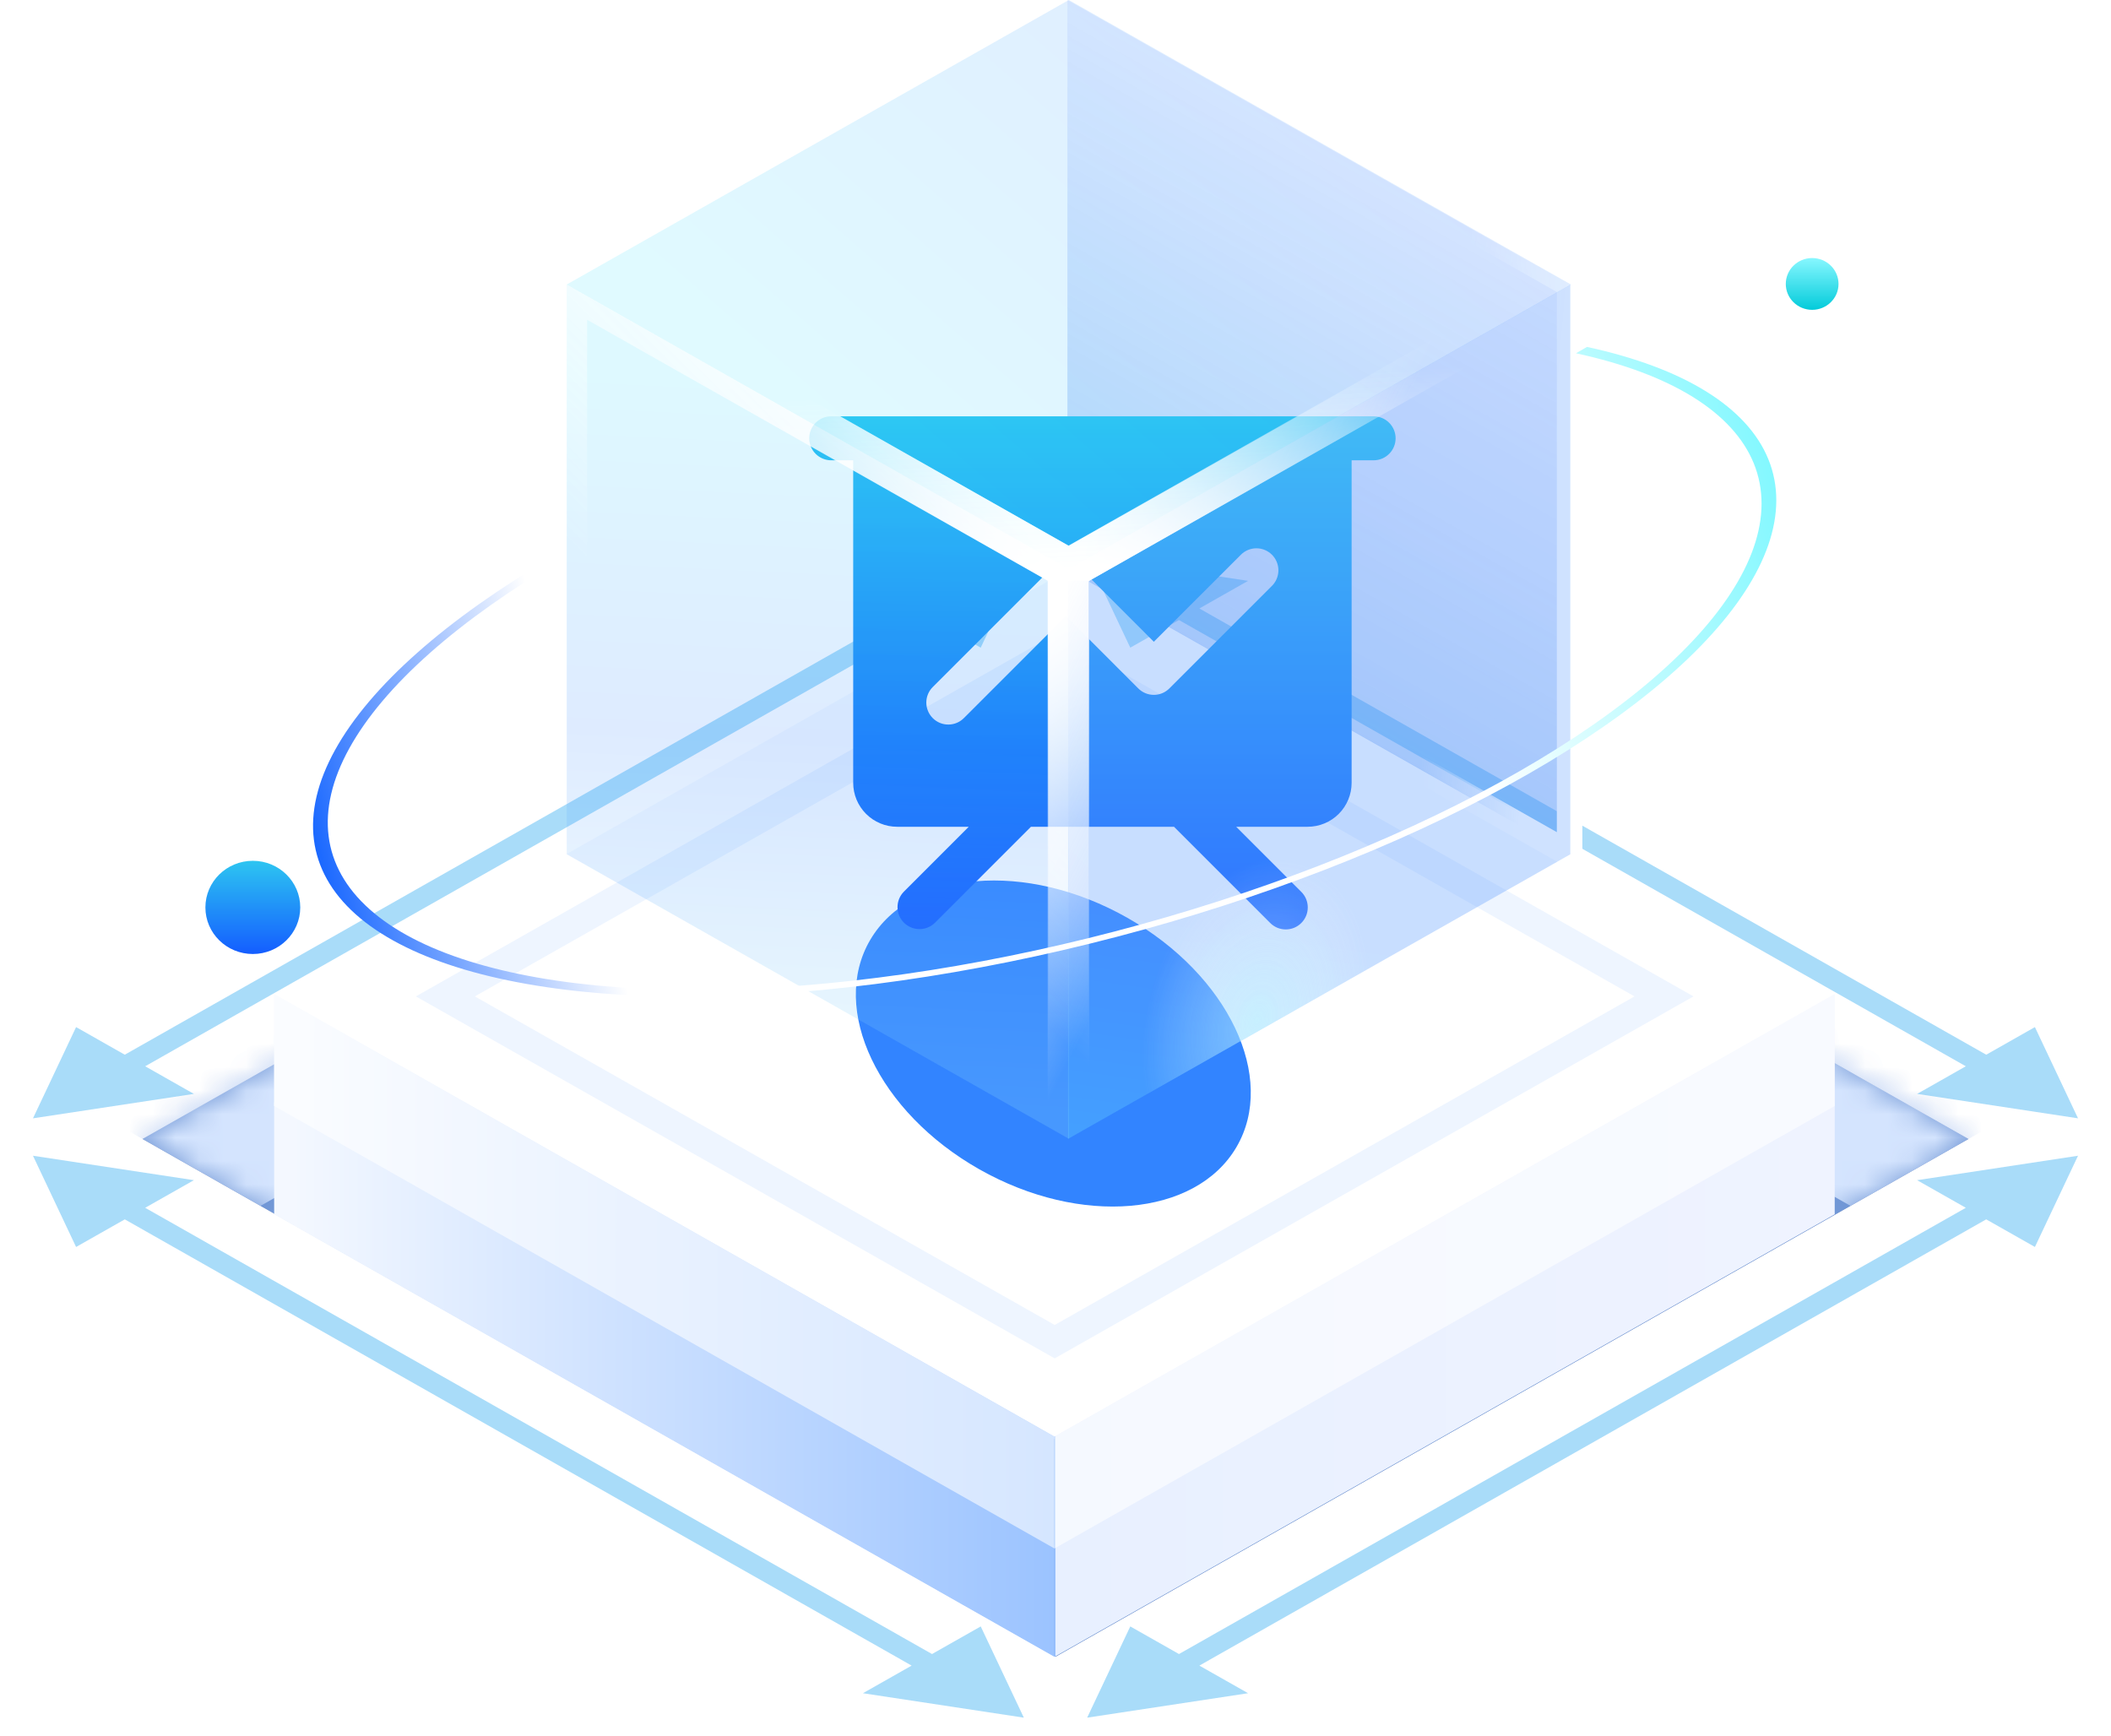
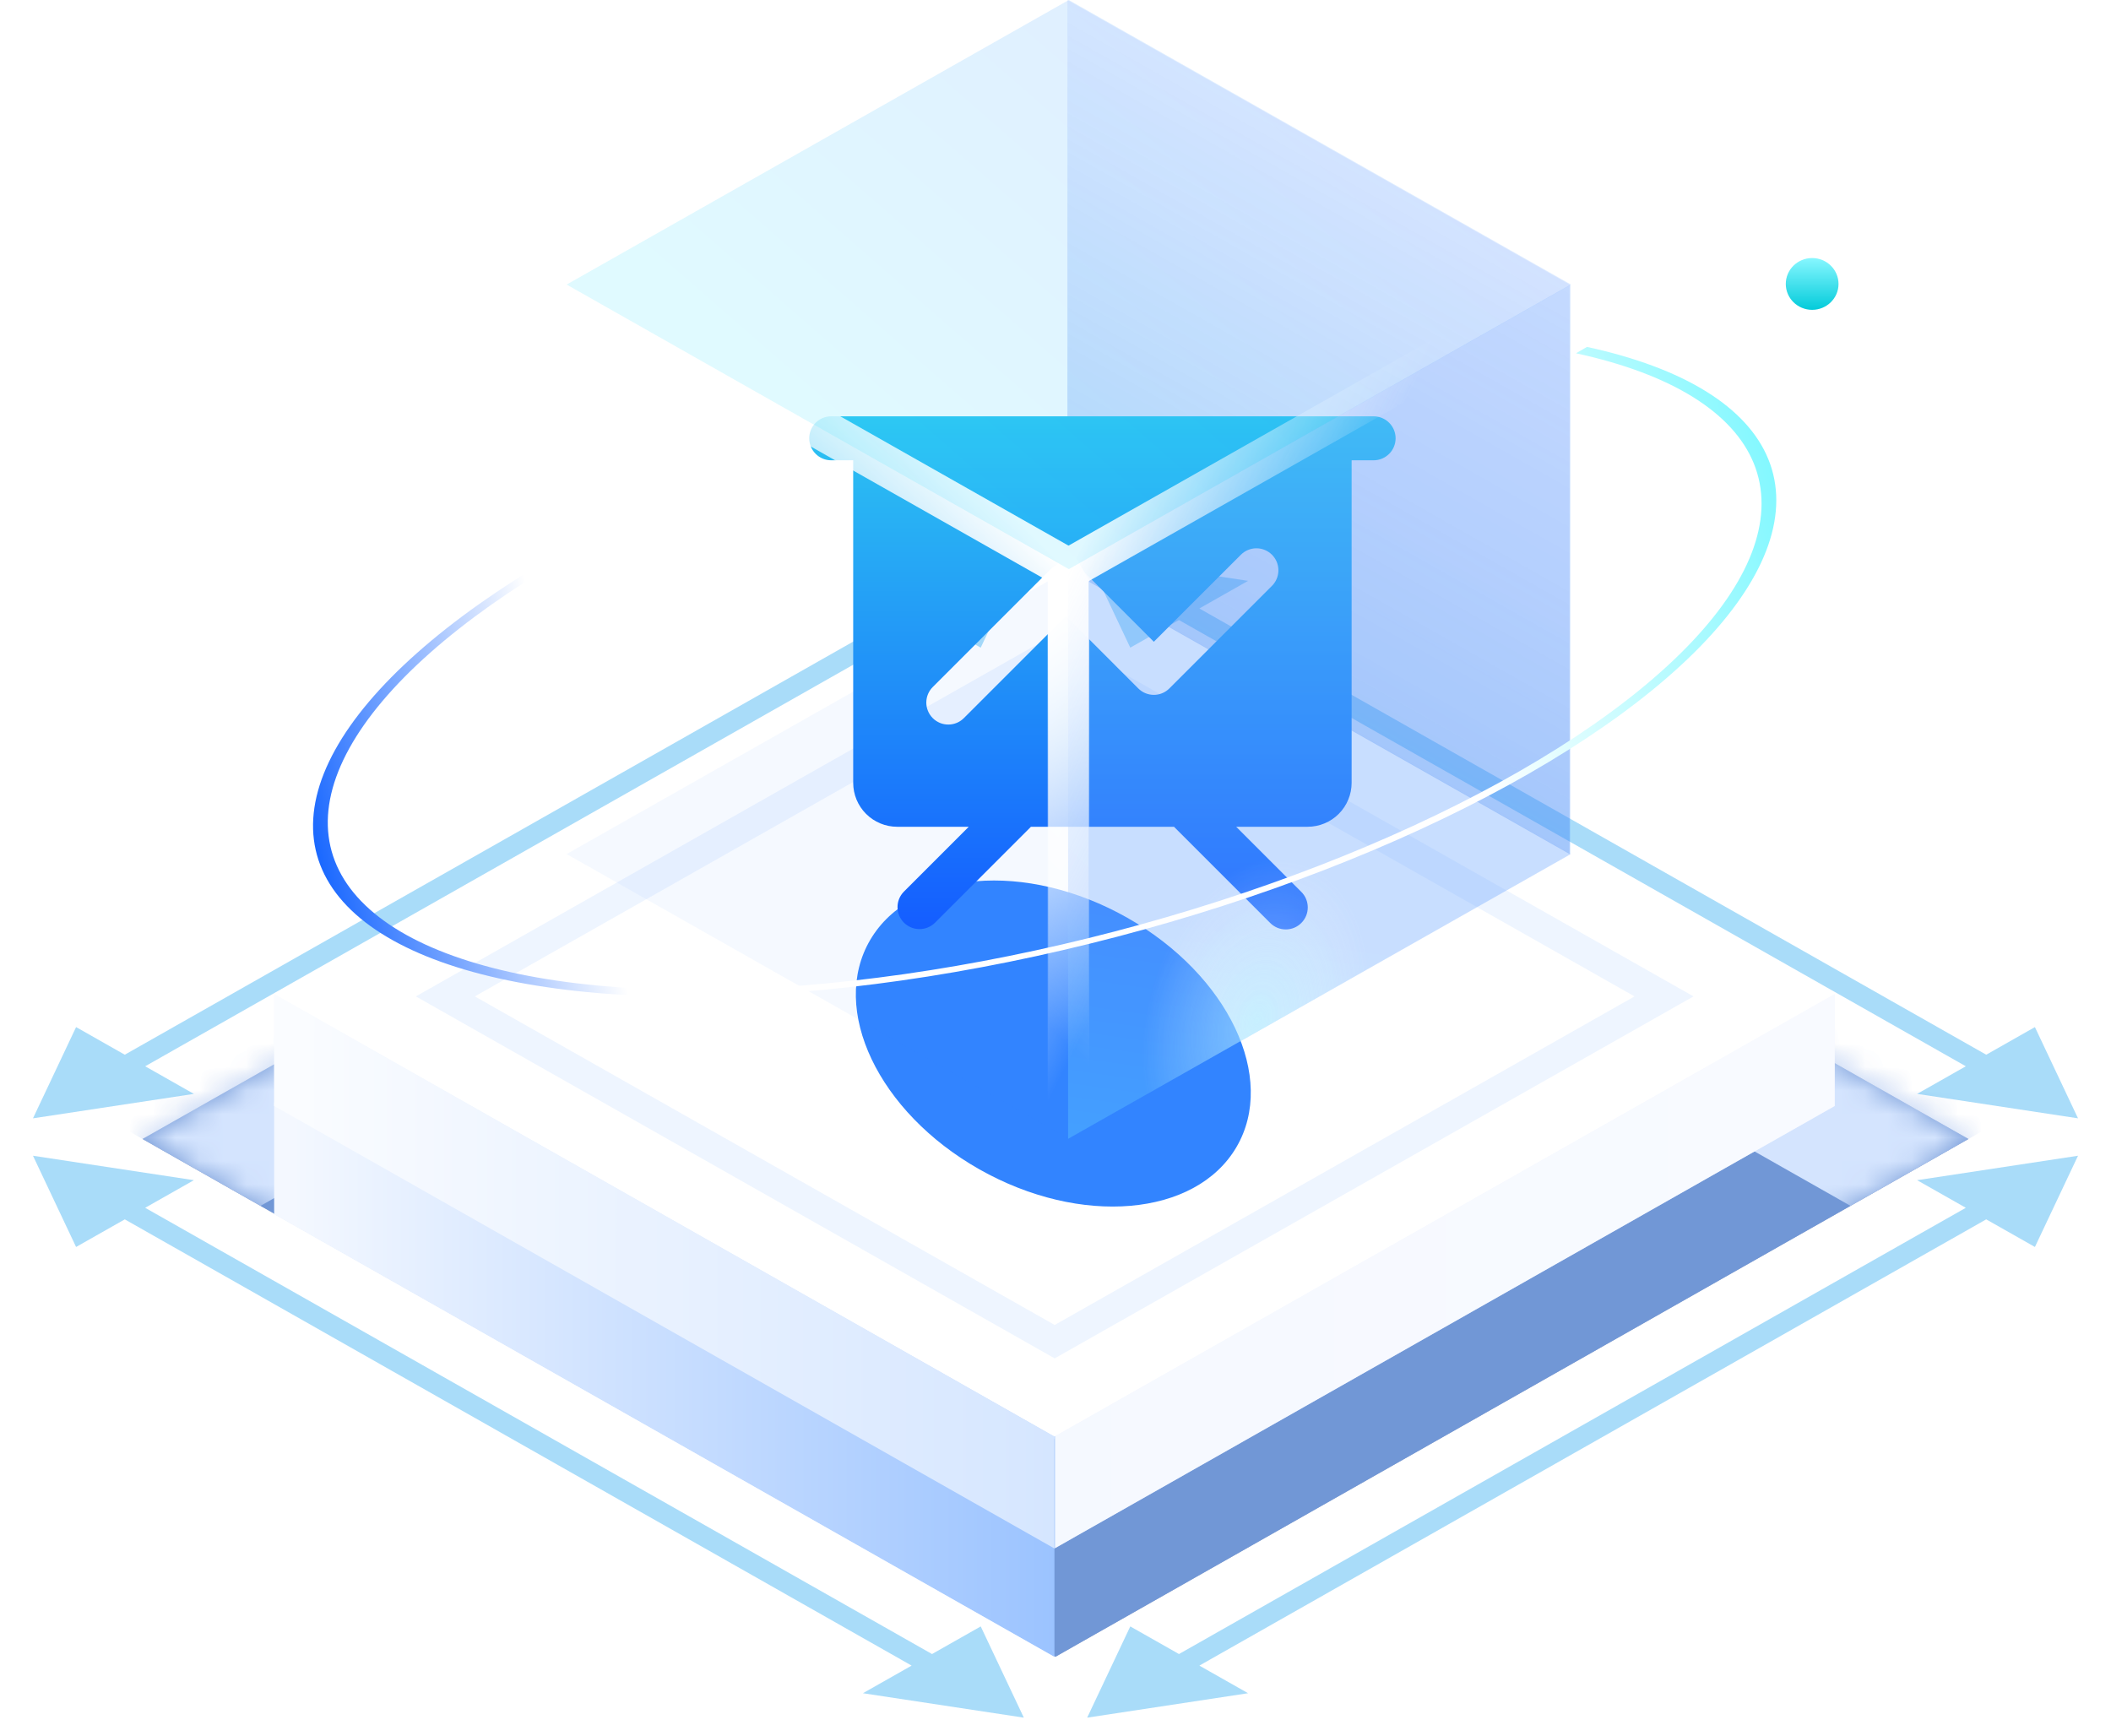
<svg xmlns="http://www.w3.org/2000/svg" width="90" height="74" viewBox="0 0 90 74" fill="none">
  <mask id="path-1-inside-1_393_2254" fill="white">
    <path d="M45 26.488L83.921 48.562L45 70.636L6.079 48.562L45 26.488Z" />
  </mask>
  <path d="M45 26.488L83.921 48.562L45 70.636L6.079 48.562L45 26.488Z" fill="#9FADCC" />
  <path d="M45 26.488L48.77 24.351L45 22.213L41.23 24.351L45 26.488ZM41.23 28.626L80.151 50.7L87.69 46.424L48.77 24.351L41.23 28.626ZM9.849 50.7L48.77 28.626L41.23 24.351L2.31 46.424L9.849 50.7Z" fill="#CAD4E8" mask="url(#path-1-inside-1_393_2254)" />
  <mask id="path-3-inside-2_393_2254" fill="white">
    <path d="M45 26.488L83.921 48.562L45 70.636L6.079 48.562L45 26.488Z" />
  </mask>
  <path d="M45 26.488L83.921 48.562L45 70.636L6.079 48.562L45 26.488Z" fill="#7197D6" />
  <path d="M45 26.488L50.026 23.638L45 20.787L39.974 23.638L45 26.488ZM39.974 29.339L78.895 51.413L88.947 45.712L50.026 23.638L39.974 29.339ZM11.105 51.413L50.026 29.339L39.974 23.638L1.053 45.712L11.105 51.413Z" fill="#D4E4FE" mask="url(#path-3-inside-2_393_2254)" />
  <path d="M44.965 23.619L78.242 42.492L44.965 61.365L11.688 42.492L44.965 23.619Z" fill="white" />
-   <rect width="31.304" height="31.304" transform="matrix(0.87 0.493 -0.87 0.493 44.965 27.049)" fill="white" />
  <rect y="0.713" width="29.86" height="29.86" transform="matrix(0.87 0.493 -0.87 0.493 45.585 27.41)" stroke="#CFE2FF" stroke-opacity="0.35" stroke-width="1.445" />
  <g filter="url(#filter0_f_393_2254)">
    <ellipse rx="8.97" ry="6.221" transform="matrix(0.87 0.493 -0.507 0.862 44.907 44.492)" fill="#3284FF" />
  </g>
  <path d="M11.688 47.005L44.955 65.872V70.64L11.688 51.773L11.688 47.005Z" fill="url(#paint0_linear_393_2254)" />
-   <path d="M78.221 47.005L44.955 65.872V70.64L78.221 51.773V47.005Z" fill="url(#paint1_linear_393_2254)" />
+   <path d="M78.221 47.005V70.64L78.221 51.773V47.005Z" fill="url(#paint1_linear_393_2254)" />
  <path d="M11.688 42.385L44.955 61.252V66.021L11.688 47.154L11.688 42.385Z" fill="url(#paint2_linear_393_2254)" />
  <path d="M11.688 42.385L44.955 61.252V66.021L11.688 47.154L11.688 42.385Z" fill="white" fill-opacity="0.58" />
  <path d="M78.221 42.385L44.955 61.252V66.021L78.221 47.154V42.385Z" fill="url(#paint3_linear_393_2254)" />
  <path d="M78.221 42.385L44.955 61.252V66.021L78.221 47.154V42.385Z" fill="white" fill-opacity="0.58" />
  <path d="M46.35 23.722L48.188 27.613L53.21 24.765L46.35 23.722ZM88.594 47.681L86.756 43.791L81.734 46.639L88.594 47.681ZM88.594 49.276L81.734 50.318L86.756 53.166L88.594 49.276ZM46.35 73.234L53.21 72.192L48.188 69.344L46.35 73.234ZM43.65 73.234L41.812 69.344L36.79 72.192L43.65 73.234ZM1.406 49.276L3.244 53.166L8.266 50.318L1.406 49.276ZM1.406 47.681L8.266 46.639L3.244 43.791L1.406 47.681ZM43.65 23.722L36.79 24.765L41.812 27.613L43.65 23.722ZM49.829 26.189L84.245 45.708L85.115 45.215L50.699 25.696L49.829 26.189ZM84.245 51.249L49.829 70.768L50.699 71.261L85.115 51.742L84.245 51.249ZM40.171 70.768L5.755 51.249L4.885 51.742L39.301 71.261L40.171 70.768ZM5.755 45.708L40.171 26.189L39.301 25.696L4.885 45.215L5.755 45.708Z" fill="#29A9F0" fill-opacity="0.4" />
  <g filter="url(#filter1_i_393_2254)">
    <rect width="24.61" height="24.61" transform="matrix(0.87 0.493 -0.87 0.493 45.567 24.281)" fill="#3284FF" fill-opacity="0.05" />
  </g>
  <g filter="url(#filter2_bii_393_2254)">
    <rect width="24.61" height="24.281" transform="matrix(0.87 0.493 -2.24268e-08 1 45.508 0)" fill="url(#paint4_linear_393_2254)" fill-opacity="0.25" />
-     <rect width="24.61" height="24.281" transform="matrix(0.87 0.493 -2.24268e-08 1 45.508 0)" stroke="url(#paint5_linear_393_2254)" stroke-width="1.251" stroke-linejoin="bevel" />
  </g>
  <g clip-path="url(#clip0_393_2254)">
    <g filter="url(#filter3_bd_393_2254)">
      <path d="M56.562 13.75C56.811 13.75 57.049 13.849 57.225 14.025C57.401 14.2 57.5 14.439 57.5 14.688C57.5 14.936 57.401 15.175 57.225 15.35C57.049 15.526 56.811 15.625 56.562 15.625H55.625V29.375C55.625 29.872 55.427 30.349 55.076 30.701C54.724 31.052 54.247 31.25 53.75 31.25H50.703L53.48 34.026C53.568 34.113 53.636 34.217 53.684 34.331C53.731 34.444 53.755 34.566 53.755 34.689C53.755 34.812 53.731 34.934 53.684 35.048C53.636 35.162 53.568 35.265 53.48 35.352C53.393 35.44 53.29 35.509 53.176 35.556C53.062 35.603 52.94 35.627 52.817 35.627C52.694 35.627 52.572 35.603 52.458 35.556C52.345 35.509 52.241 35.44 52.154 35.352L48.052 31.25H41.953L37.853 35.35C37.677 35.521 37.44 35.615 37.194 35.613C36.948 35.611 36.713 35.512 36.539 35.339C36.365 35.165 36.267 34.93 36.265 34.684C36.263 34.438 36.357 34.201 36.528 34.024L39.301 31.25H36.25C35.752 31.25 35.276 31.052 34.924 30.701C34.572 30.349 34.375 29.872 34.375 29.375V15.625H33.437C33.189 15.625 32.95 15.526 32.774 15.35C32.599 15.175 32.5 14.936 32.5 14.688C32.5 14.439 32.599 14.2 32.774 14.025C32.95 13.849 33.189 13.75 33.437 13.75H56.562ZM52.229 19.652C52.053 19.476 51.815 19.377 51.566 19.377C51.318 19.377 51.079 19.476 50.904 19.652L47.192 23.362L44.114 20.282L44.108 20.277C44.064 20.232 44.014 20.192 43.962 20.157L43.882 20.109C43.774 20.053 43.656 20.018 43.535 20.006L43.445 20.003C43.385 20.003 43.325 20.008 43.267 20.019L43.179 20.041C43.033 20.084 42.897 20.163 42.783 20.277L37.778 25.281C37.688 25.367 37.617 25.471 37.568 25.585C37.519 25.699 37.493 25.823 37.492 25.947C37.491 26.071 37.515 26.195 37.562 26.31C37.609 26.425 37.679 26.53 37.767 26.618C37.855 26.706 37.96 26.775 38.075 26.823C38.19 26.87 38.314 26.893 38.438 26.892C38.563 26.891 38.686 26.865 38.8 26.816C38.914 26.767 39.018 26.695 39.104 26.606L43.445 22.266L46.529 25.351C46.712 25.534 46.952 25.626 47.192 25.626L47.282 25.622C47.491 25.602 47.695 25.511 47.855 25.351L52.23 20.977L52.294 20.906C52.44 20.726 52.514 20.498 52.502 20.267C52.49 20.035 52.393 19.816 52.229 19.652Z" fill="url(#paint6_linear_393_2254)" />
    </g>
  </g>
  <g filter="url(#filter4_b_393_2254)">
-     <rect width="24.61" height="24.281" transform="matrix(0.87 0.493 -2.24268e-08 1 24.161 12.141)" fill="url(#paint7_linear_393_2254)" fill-opacity="0.16" />
    <rect width="24.61" height="24.281" transform="matrix(0.87 0.493 -2.24268e-08 1 24.161 12.141)" stroke="url(#paint8_linear_393_2254)" stroke-width="2" stroke-linejoin="bevel" />
  </g>
  <g filter="url(#filter5_b_393_2254)">
    <rect width="24.61" height="24.281" transform="matrix(-0.87 0.493 2.24268e-08 1 66.948 12.141)" fill="url(#paint9_linear_393_2254)" fill-opacity="0.26" />
    <rect width="24.61" height="24.281" transform="matrix(-0.87 0.493 2.24268e-08 1 66.948 12.141)" fill="url(#paint10_radial_393_2254)" fill-opacity="0.5" />
    <rect width="24.61" height="24.281" transform="matrix(-0.87 0.493 2.24268e-08 1 66.948 12.141)" stroke="url(#paint11_linear_393_2254)" stroke-width="2" stroke-linejoin="bevel" />
  </g>
  <g filter="url(#filter6_b_393_2254)">
    <rect width="24.61" height="24.61" transform="matrix(0.87 0.493 -0.87 0.493 45.568 0)" fill="url(#paint12_linear_393_2254)" fill-opacity="0.15" />
-     <rect width="24.61" height="24.61" transform="matrix(0.87 0.493 -0.87 0.493 45.568 0)" stroke="url(#paint13_linear_393_2254)" stroke-width="2" stroke-linejoin="bevel" />
  </g>
  <path d="M67.659 14.791C71.8 15.69 74.492 17.359 75.395 19.588C76.297 21.817 75.37 24.504 72.73 27.311C70.09 30.118 65.856 32.918 60.563 35.358C55.271 37.797 49.157 39.765 42.995 41.015C36.834 42.264 30.901 42.737 25.947 42.376C20.993 42.014 17.241 40.833 15.165 38.982C13.089 37.131 12.783 34.694 14.284 31.978C15.785 29.262 19.027 26.389 23.6 23.723L24.022 23.815C19.541 26.427 16.365 29.242 14.894 31.903C13.422 34.564 13.723 36.953 15.757 38.766C17.791 40.58 21.468 41.737 26.322 42.091C31.175 42.446 36.989 41.982 43.026 40.758C49.064 39.534 55.054 37.605 60.24 35.215C65.427 32.825 69.575 30.081 72.162 27.331C74.749 24.58 75.657 21.947 74.773 19.763C73.888 17.579 71.25 15.944 67.192 15.062L67.659 14.791Z" fill="url(#paint14_linear_393_2254)" />
  <g filter="url(#filter7_bd_393_2254)">
-     <ellipse cx="8.779" cy="34.688" rx="2.022" ry="1.987" fill="url(#paint15_linear_393_2254)" />
-   </g>
+     </g>
  <ellipse cx="77.259" cy="12.106" rx="1.124" ry="1.104" fill="url(#paint16_linear_393_2254)" />
  <defs>
    <filter id="filter0_f_393_2254" x="-19.125" y="-18.076" width="128.064" height="125.136" filterUnits="userSpaceOnUse" color-interpolation-filters="sRGB">
      <feFlood flood-opacity="0" result="BackgroundImageFix" />
      <feBlend mode="normal" in="SourceGraphic" in2="BackgroundImageFix" result="shape" />
      <feGaussianBlur stdDeviation="27.807" result="effect1_foregroundBlur_393_2254" />
    </filter>
    <filter id="filter1_i_393_2254" x="24.161" y="24.281" width="42.813" height="24.281" filterUnits="userSpaceOnUse" color-interpolation-filters="sRGB">
      <feFlood flood-opacity="0" result="BackgroundImageFix" />
      <feBlend mode="normal" in="SourceGraphic" in2="BackgroundImageFix" result="shape" />
      <feColorMatrix in="SourceAlpha" type="matrix" values="0 0 0 0 0 0 0 0 0 0 0 0 0 0 0 0 0 0 127 0" result="hardAlpha" />
      <feOffset />
      <feGaussianBlur stdDeviation="3.44" />
      <feComposite in2="hardAlpha" operator="arithmetic" k2="-1" k3="1" />
      <feColorMatrix type="matrix" values="0 0 0 0 1 0 0 0 0 1 0 0 0 0 1 0 0 0 1 0" />
      <feBlend mode="normal" in2="shape" result="effect1_innerShadow_393_2254" />
    </filter>
    <filter id="filter2_bii_393_2254" x="40.631" y="-4.959" width="31.162" height="46.34" filterUnits="userSpaceOnUse" color-interpolation-filters="sRGB">
      <feFlood flood-opacity="0" result="BackgroundImageFix" />
      <feGaussianBlur in="BackgroundImageFix" stdDeviation="2.167" />
      <feComposite in2="SourceAlpha" operator="in" result="effect1_backgroundBlur_393_2254" />
      <feBlend mode="normal" in="SourceGraphic" in2="effect1_backgroundBlur_393_2254" result="shape" />
      <feColorMatrix in="SourceAlpha" type="matrix" values="0 0 0 0 0 0 0 0 0 0 0 0 0 0 0 0 0 0 127 0" result="hardAlpha" />
      <feOffset />
      <feGaussianBlur stdDeviation="4.334" />
      <feComposite in2="hardAlpha" operator="arithmetic" k2="-1" k3="1" />
      <feColorMatrix type="matrix" values="0 0 0 0 1 0 0 0 0 1 0 0 0 0 1 0 0 0 1 0" />
      <feBlend mode="normal" in2="shape" result="effect2_innerShadow_393_2254" />
      <feColorMatrix in="SourceAlpha" type="matrix" values="0 0 0 0 0 0 0 0 0 0 0 0 0 0 0 0 0 0 127 0" result="hardAlpha" />
      <feOffset />
      <feGaussianBlur stdDeviation="4.334" />
      <feComposite in2="hardAlpha" operator="arithmetic" k2="-1" k3="1" />
      <feColorMatrix type="matrix" values="0 0 0 0 1 0 0 0 0 1 0 0 0 0 1 0 0 0 1 0" />
      <feBlend mode="normal" in2="effect2_innerShadow_393_2254" result="effect3_innerShadow_393_2254" />
    </filter>
    <filter id="filter3_bd_393_2254" x="28.5" y="9.75" width="35" height="33.877" filterUnits="userSpaceOnUse" color-interpolation-filters="sRGB">
      <feFlood flood-opacity="0" result="BackgroundImageFix" />
      <feGaussianBlur in="BackgroundImageFix" stdDeviation="2" />
      <feComposite in2="SourceAlpha" operator="in" result="effect1_backgroundBlur_393_2254" />
      <feColorMatrix in="SourceAlpha" type="matrix" values="0 0 0 0 0 0 0 0 0 0 0 0 0 0 0 0 0 0 127 0" result="hardAlpha" />
      <feOffset dx="2" dy="4" />
      <feGaussianBlur stdDeviation="2" />
      <feComposite in2="hardAlpha" operator="out" />
      <feColorMatrix type="matrix" values="0 0 0 0 1 0 0 0 0 1 0 0 0 0 1 0 0 0 0.25 0" />
      <feBlend mode="normal" in2="effect1_backgroundBlur_393_2254" result="effect2_dropShadow_393_2254" />
      <feBlend mode="normal" in="SourceGraphic" in2="effect2_dropShadow_393_2254" result="shape" />
    </filter>
    <filter id="filter4_b_393_2254" x="21.291" y="9.141" width="27.146" height="42.422" filterUnits="userSpaceOnUse" color-interpolation-filters="sRGB">
      <feFlood flood-opacity="0" result="BackgroundImageFix" />
      <feGaussianBlur in="BackgroundImageFix" stdDeviation="1" />
      <feComposite in2="SourceAlpha" operator="in" result="effect1_backgroundBlur_393_2254" />
      <feBlend mode="normal" in="SourceGraphic" in2="effect1_backgroundBlur_393_2254" result="shape" />
    </filter>
    <filter id="filter5_b_393_2254" x="42.672" y="9.141" width="27.146" height="42.422" filterUnits="userSpaceOnUse" color-interpolation-filters="sRGB">
      <feFlood flood-opacity="0" result="BackgroundImageFix" />
      <feGaussianBlur in="BackgroundImageFix" stdDeviation="1" />
      <feComposite in2="SourceAlpha" operator="in" result="effect1_backgroundBlur_393_2254" />
      <feBlend mode="normal" in="SourceGraphic" in2="effect1_backgroundBlur_393_2254" result="shape" />
    </filter>
    <filter id="filter6_b_393_2254" x="21.291" y="-2.493" width="48.553" height="29.268" filterUnits="userSpaceOnUse" color-interpolation-filters="sRGB">
      <feFlood flood-opacity="0" result="BackgroundImageFix" />
      <feGaussianBlur in="BackgroundImageFix" stdDeviation="1" />
      <feComposite in2="SourceAlpha" operator="in" result="effect1_backgroundBlur_393_2254" />
      <feBlend mode="normal" in="SourceGraphic" in2="effect1_backgroundBlur_393_2254" result="shape" />
    </filter>
    <filter id="filter7_bd_393_2254" x="2.757" y="28.701" width="14.045" height="15.973" filterUnits="userSpaceOnUse" color-interpolation-filters="sRGB">
      <feFlood flood-opacity="0" result="BackgroundImageFix" />
      <feGaussianBlur in="BackgroundImageFix" stdDeviation="2" />
      <feComposite in2="SourceAlpha" operator="in" result="effect1_backgroundBlur_393_2254" />
      <feColorMatrix in="SourceAlpha" type="matrix" values="0 0 0 0 0 0 0 0 0 0 0 0 0 0 0 0 0 0 127 0" result="hardAlpha" />
      <feOffset dx="2" dy="4" />
      <feGaussianBlur stdDeviation="2" />
      <feComposite in2="hardAlpha" operator="out" />
      <feColorMatrix type="matrix" values="0 0 0 0 1 0 0 0 0 1 0 0 0 0 1 0 0 0 0.25 0" />
      <feBlend mode="normal" in2="effect1_backgroundBlur_393_2254" result="effect2_dropShadow_393_2254" />
      <feBlend mode="normal" in="SourceGraphic" in2="effect2_dropShadow_393_2254" result="shape" />
    </filter>
    <linearGradient id="paint0_linear_393_2254" x1="12.484" y1="58.716" x2="78.213" y2="58.758" gradientUnits="userSpaceOnUse">
      <stop stop-color="#F4F8FF" />
      <stop offset="0.495" stop-color="#9BC3FF" />
      <stop offset="0.495" stop-color="#E8F0FF" />
      <stop offset="1" stop-color="#EFF3FF" />
    </linearGradient>
    <linearGradient id="paint1_linear_393_2254" x1="12.484" y1="58.716" x2="78.213" y2="58.758" gradientUnits="userSpaceOnUse">
      <stop stop-color="#F4F8FF" />
      <stop offset="0.495" stop-color="#9BC3FF" />
      <stop offset="0.495" stop-color="#E8F0FF" />
      <stop offset="1" stop-color="#EFF3FF" />
    </linearGradient>
    <linearGradient id="paint2_linear_393_2254" x1="12.484" y1="54.097" x2="78.213" y2="54.139" gradientUnits="userSpaceOnUse">
      <stop stop-color="#F4F8FF" />
      <stop offset="0.495" stop-color="#9BC3FF" />
      <stop offset="0.495" stop-color="#E8F0FF" />
      <stop offset="1" stop-color="#EFF3FF" />
    </linearGradient>
    <linearGradient id="paint3_linear_393_2254" x1="12.484" y1="54.097" x2="78.213" y2="54.139" gradientUnits="userSpaceOnUse">
      <stop stop-color="#F4F8FF" />
      <stop offset="0.495" stop-color="#9BC3FF" />
      <stop offset="0.495" stop-color="#E8F0FF" />
      <stop offset="1" stop-color="#EFF3FF" />
    </linearGradient>
    <linearGradient id="paint4_linear_393_2254" x1="12.305" y1="0" x2="12.305" y2="24.281" gradientUnits="userSpaceOnUse">
      <stop stop-color="#325FFF" stop-opacity="0.31" />
      <stop offset="1" stop-color="#005CE7" />
    </linearGradient>
    <linearGradient id="paint5_linear_393_2254" x1="24.542" y1="0.033" x2="19.765" y2="-0.444" gradientUnits="userSpaceOnUse">
      <stop stop-color="white" />
      <stop offset="1" stop-color="white" stop-opacity="0" />
    </linearGradient>
    <linearGradient id="paint6_linear_393_2254" x1="45" y1="13.75" x2="45" y2="35.627" gradientUnits="userSpaceOnUse">
      <stop stop-color="#2DC5F1" />
      <stop offset="1" stop-color="#145DFF" />
    </linearGradient>
    <linearGradient id="paint7_linear_393_2254" x1="3.487" y1="2.142" x2="14.951" y2="27.524" gradientUnits="userSpaceOnUse">
      <stop stop-color="#32DAFF" />
      <stop offset="0.495" stop-color="#3284FF" />
      <stop offset="1" stop-color="#B7FFFB" />
    </linearGradient>
    <linearGradient id="paint8_linear_393_2254" x1="24.542" y1="0.033" x2="17.802" y2="17.767" gradientUnits="userSpaceOnUse">
      <stop stop-color="white" />
      <stop offset="1" stop-color="white" stop-opacity="0" />
    </linearGradient>
    <linearGradient id="paint9_linear_393_2254" x1="7.728" y1="8.991" x2="20.433" y2="29.644" gradientUnits="userSpaceOnUse">
      <stop offset="0.557" stop-color="#3284FF" />
      <stop offset="1" stop-color="#32DAFF" />
    </linearGradient>
    <radialGradient id="paint10_radial_393_2254" cx="0" cy="0" r="1" gradientUnits="userSpaceOnUse" gradientTransform="translate(15.348 23.773) rotate(-159.041) scale(5.394 7.143)">
      <stop stop-color="#CBFCFF" />
      <stop offset="1" stop-color="white" stop-opacity="0.17" />
    </radialGradient>
    <linearGradient id="paint11_linear_393_2254" x1="24.542" y1="0.033" x2="14.262" y2="8.525" gradientUnits="userSpaceOnUse">
      <stop stop-color="white" />
      <stop offset="1" stop-color="white" stop-opacity="0" />
    </linearGradient>
    <linearGradient id="paint12_linear_393_2254" x1="17.891" y1="25.063" x2="23.293" y2="-0.354" gradientUnits="userSpaceOnUse">
      <stop stop-color="#32DAFF" />
      <stop offset="1" stop-color="#3284FF" />
    </linearGradient>
    <linearGradient id="paint13_linear_393_2254" x1="24.576" y1="24.643" x2="16.029" y2="17.431" gradientUnits="userSpaceOnUse">
      <stop stop-color="white" />
      <stop offset="1" stop-color="white" stop-opacity="0" />
    </linearGradient>
    <linearGradient id="paint14_linear_393_2254" x1="11.83" y1="30.286" x2="83.916" y2="12.307" gradientUnits="userSpaceOnUse">
      <stop stop-color="#1766FF" />
      <stop offset="0.156" stop-color="white" />
      <stop offset="0.661" stop-color="white" />
      <stop offset="1" stop-color="#32F3FF" />
    </linearGradient>
    <linearGradient id="paint15_linear_393_2254" x1="8.779" y1="32.701" x2="8.779" y2="36.674" gradientUnits="userSpaceOnUse">
      <stop stop-color="#2DC5F1" />
      <stop offset="1" stop-color="#145DFF" />
    </linearGradient>
    <linearGradient id="paint16_linear_393_2254" x1="77.259" y1="11.002" x2="77.259" y2="13.21" gradientUnits="userSpaceOnUse">
      <stop stop-color="#87F7FF" />
      <stop offset="1" stop-color="#03CBDA" />
    </linearGradient>
    <clipPath id="clip0_393_2254">
      <rect width="30" height="30" fill="white" transform="translate(30 10)" />
    </clipPath>
  </defs>
</svg>